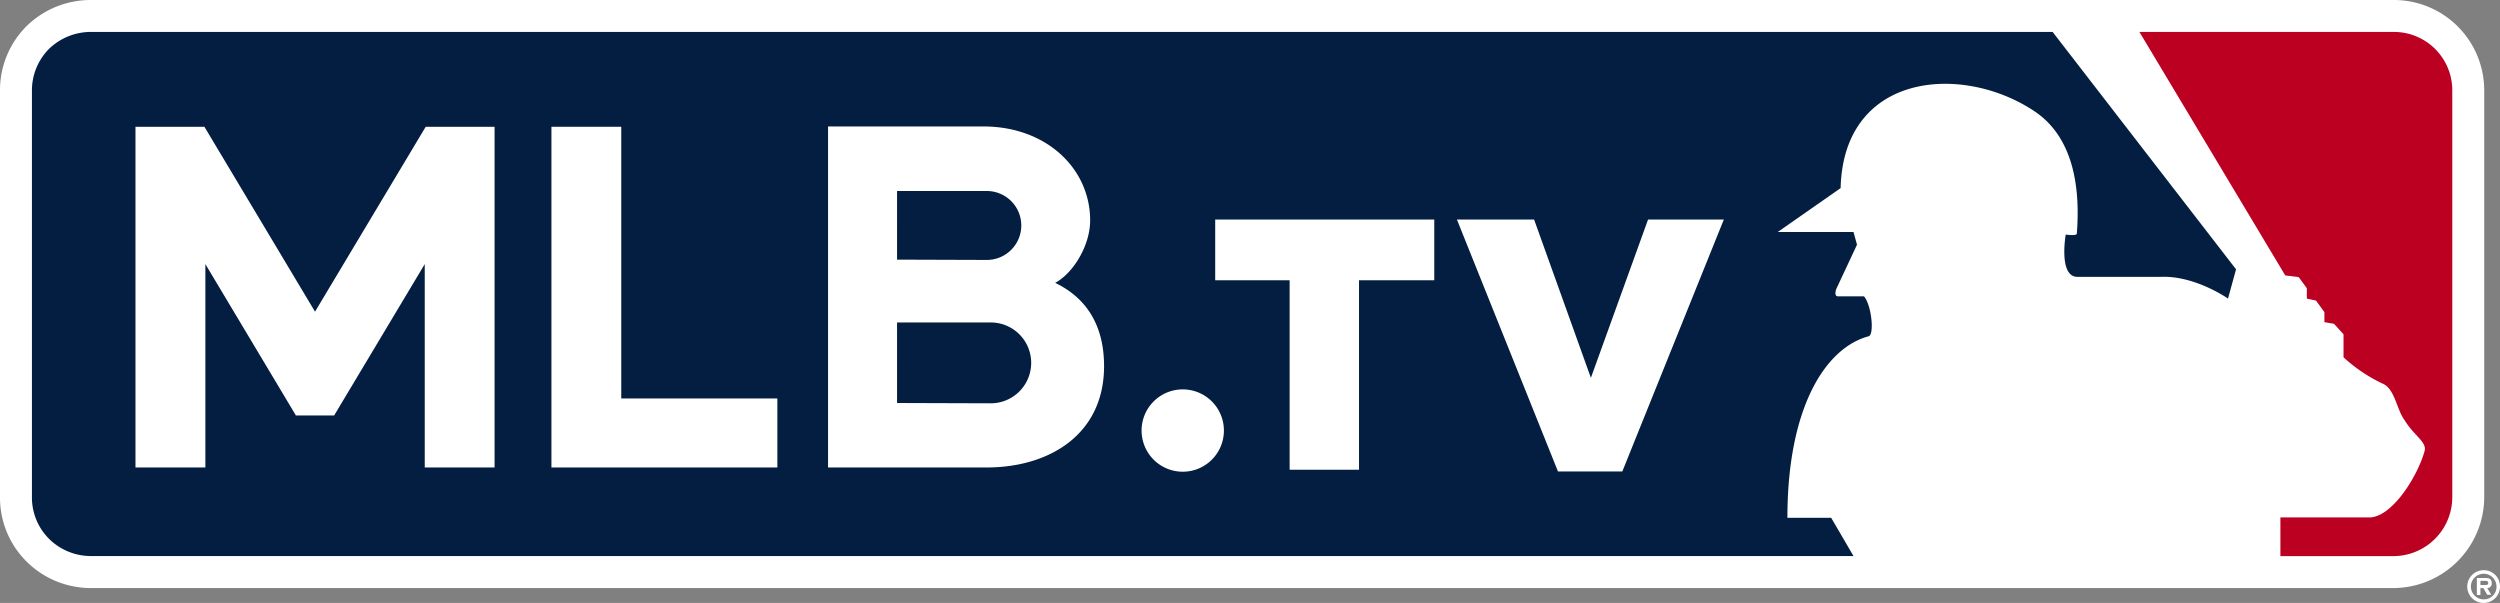
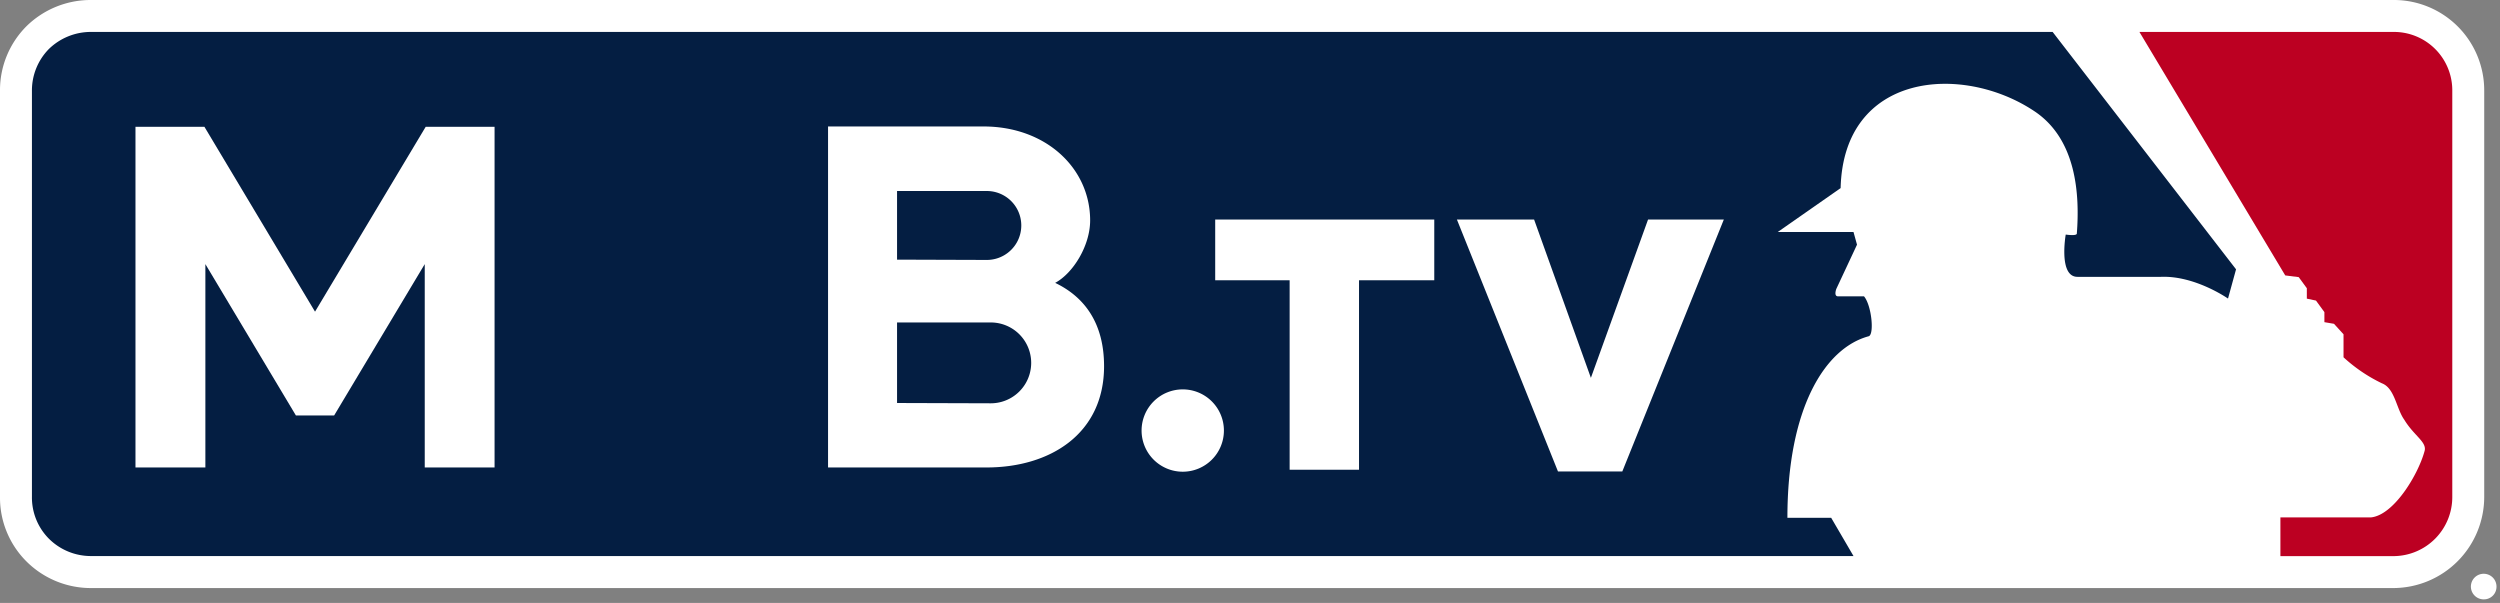
<svg xmlns="http://www.w3.org/2000/svg" viewBox="0 0 335.85 81">
  <rect x="0" y="0" width="335.85" height="81" fill="#808080" stroke="none" />
  <defs>
    <style>.cls-1{fill:#fff;}.cls-2{fill:#bc0022;}.cls-3{fill:#041e42;}</style>
  </defs>
  <title>MLBTV-19-ondark-RGB</title>
  <g id="Layer_2" data-name="Layer 2">
    <g id="Artwork">
      <path class="cls-1" d="M321.54,0H12.22A12.3,12.3,0,0,0,3.56,3.52,12.15,12.15,0,0,0,0,12.23v54.5a12.1,12.1,0,0,0,3.54,8.68A12.25,12.25,0,0,0,12.22,79H321.54a12.25,12.25,0,0,0,12.19-12.27V12.23A12.14,12.14,0,0,0,321.54,0Z" />
      <path class="cls-2" d="M329.44,12.23a7.84,7.84,0,0,0-7.9-7.94H287.41L307,37l1.81.23,1.09,1.49v1.4l1.23.26,1.13,1.55v1.35l1.29.22,1.28,1.41V48A21.16,21.16,0,0,0,320,51.5c1.73.67,1.92,3.41,3,4.9,1.3,2.15,3.09,3,2.71,4.22-.88,3.21-4.17,8.63-7.23,8.89H306.35v5.2h15.19a7.93,7.93,0,0,0,7.9-8V12.23" />
      <path class="cls-3" d="M246,69.56h-5.88c0-14.66,5-22.77,10.89-24.38.82-.15.43-4.16-.6-5.37,0,0-2.88,0-3.49,0s-.23-1-.23-1l2.78-5.94L249,31.17H238.82l8.45-5.9c.39-15.57,16.35-16.78,26-10.35C279,18.71,279.4,26.21,279,31.4c-.08.33-1.49.11-1.49.11s-1,5.68,1.57,5.68h11.23c4.58-.18,9,2.92,9,2.92l1.08-3.93L275.75,4.29H12.22a8.08,8.08,0,0,0-5.66,2.3,7.94,7.94,0,0,0-2.27,5.64v54.5a7.85,7.85,0,0,0,2.27,5.63,8,8,0,0,0,5.66,2.34H249c-1.21-2.08-2.6-4.45-3-5.14" />
      <path class="cls-1" d="M334.74,78.35c0-.61-.36-.7-.88-.7h-1.12v2.28h.48V79h.39l.53.91h.54l-.55-.91a.6.6,0,0,0,.61-.67m-.88.26h-.64v-.56h.53c.23,0,.52,0,.52.26s-.14.3-.41.3" />
-       <path class="cls-1" d="M333.66,76.6a2.2,2.2,0,1,0,2.19,2.21,2.17,2.17,0,0,0-2.19-2.21m0,3.92a1.72,1.72,0,1,1,1.72-1.71,1.69,1.69,0,0,1-1.72,1.71" />
+       <path class="cls-1" d="M333.66,76.6m0,3.92a1.72,1.72,0,1,1,1.72-1.71,1.69,1.69,0,0,1-1.72,1.71" />
      <path class="cls-1" d="M141.75,38c2.41-1.29,4.7-5,4.7-8.39,0-7-5.93-12.62-14.32-12.62H111.24V62.8h21.3c8.45,0,15.78-4.45,15.78-13.61C148.32,43.67,145.92,40,141.75,38Zm-21.24-3.12V25.66h12.06a4.63,4.63,0,0,1,0,9.26Zm0,19.26V43.32H133.1a5.43,5.43,0,1,1,0,10.86Z" />
      <polygon class="cls-1" points="57.19 17.03 42.32 41.87 27.46 17.03 18.2 17.03 18.2 62.8 27.59 62.8 27.59 35.48 39.75 55.81 44.89 55.81 57.06 35.48 57.06 62.8 66.44 62.8 66.44 17.03 57.19 17.03" />
-       <polygon class="cls-1" points="83.46 17.03 74.08 17.03 74.08 62.8 104.43 62.8 104.43 53.53 83.46 53.53 83.46 17.03" />
      <path class="cls-1" d="M158.89,52.31a5.53,5.53,0,1,0,5.53,5.53A5.53,5.53,0,0,0,158.89,52.31Z" />
      <path class="cls-1" d="M173.25,37.65h-10V29.49h29.43v8.16H182.57V63.1h-9.32Z" />
      <path class="cls-1" d="M195.72,29.49h10.37l7.63,21.27,7.68-21.27h10.18L217.94,63.34H209.3Z" />
    </g>
  </g>
</svg>